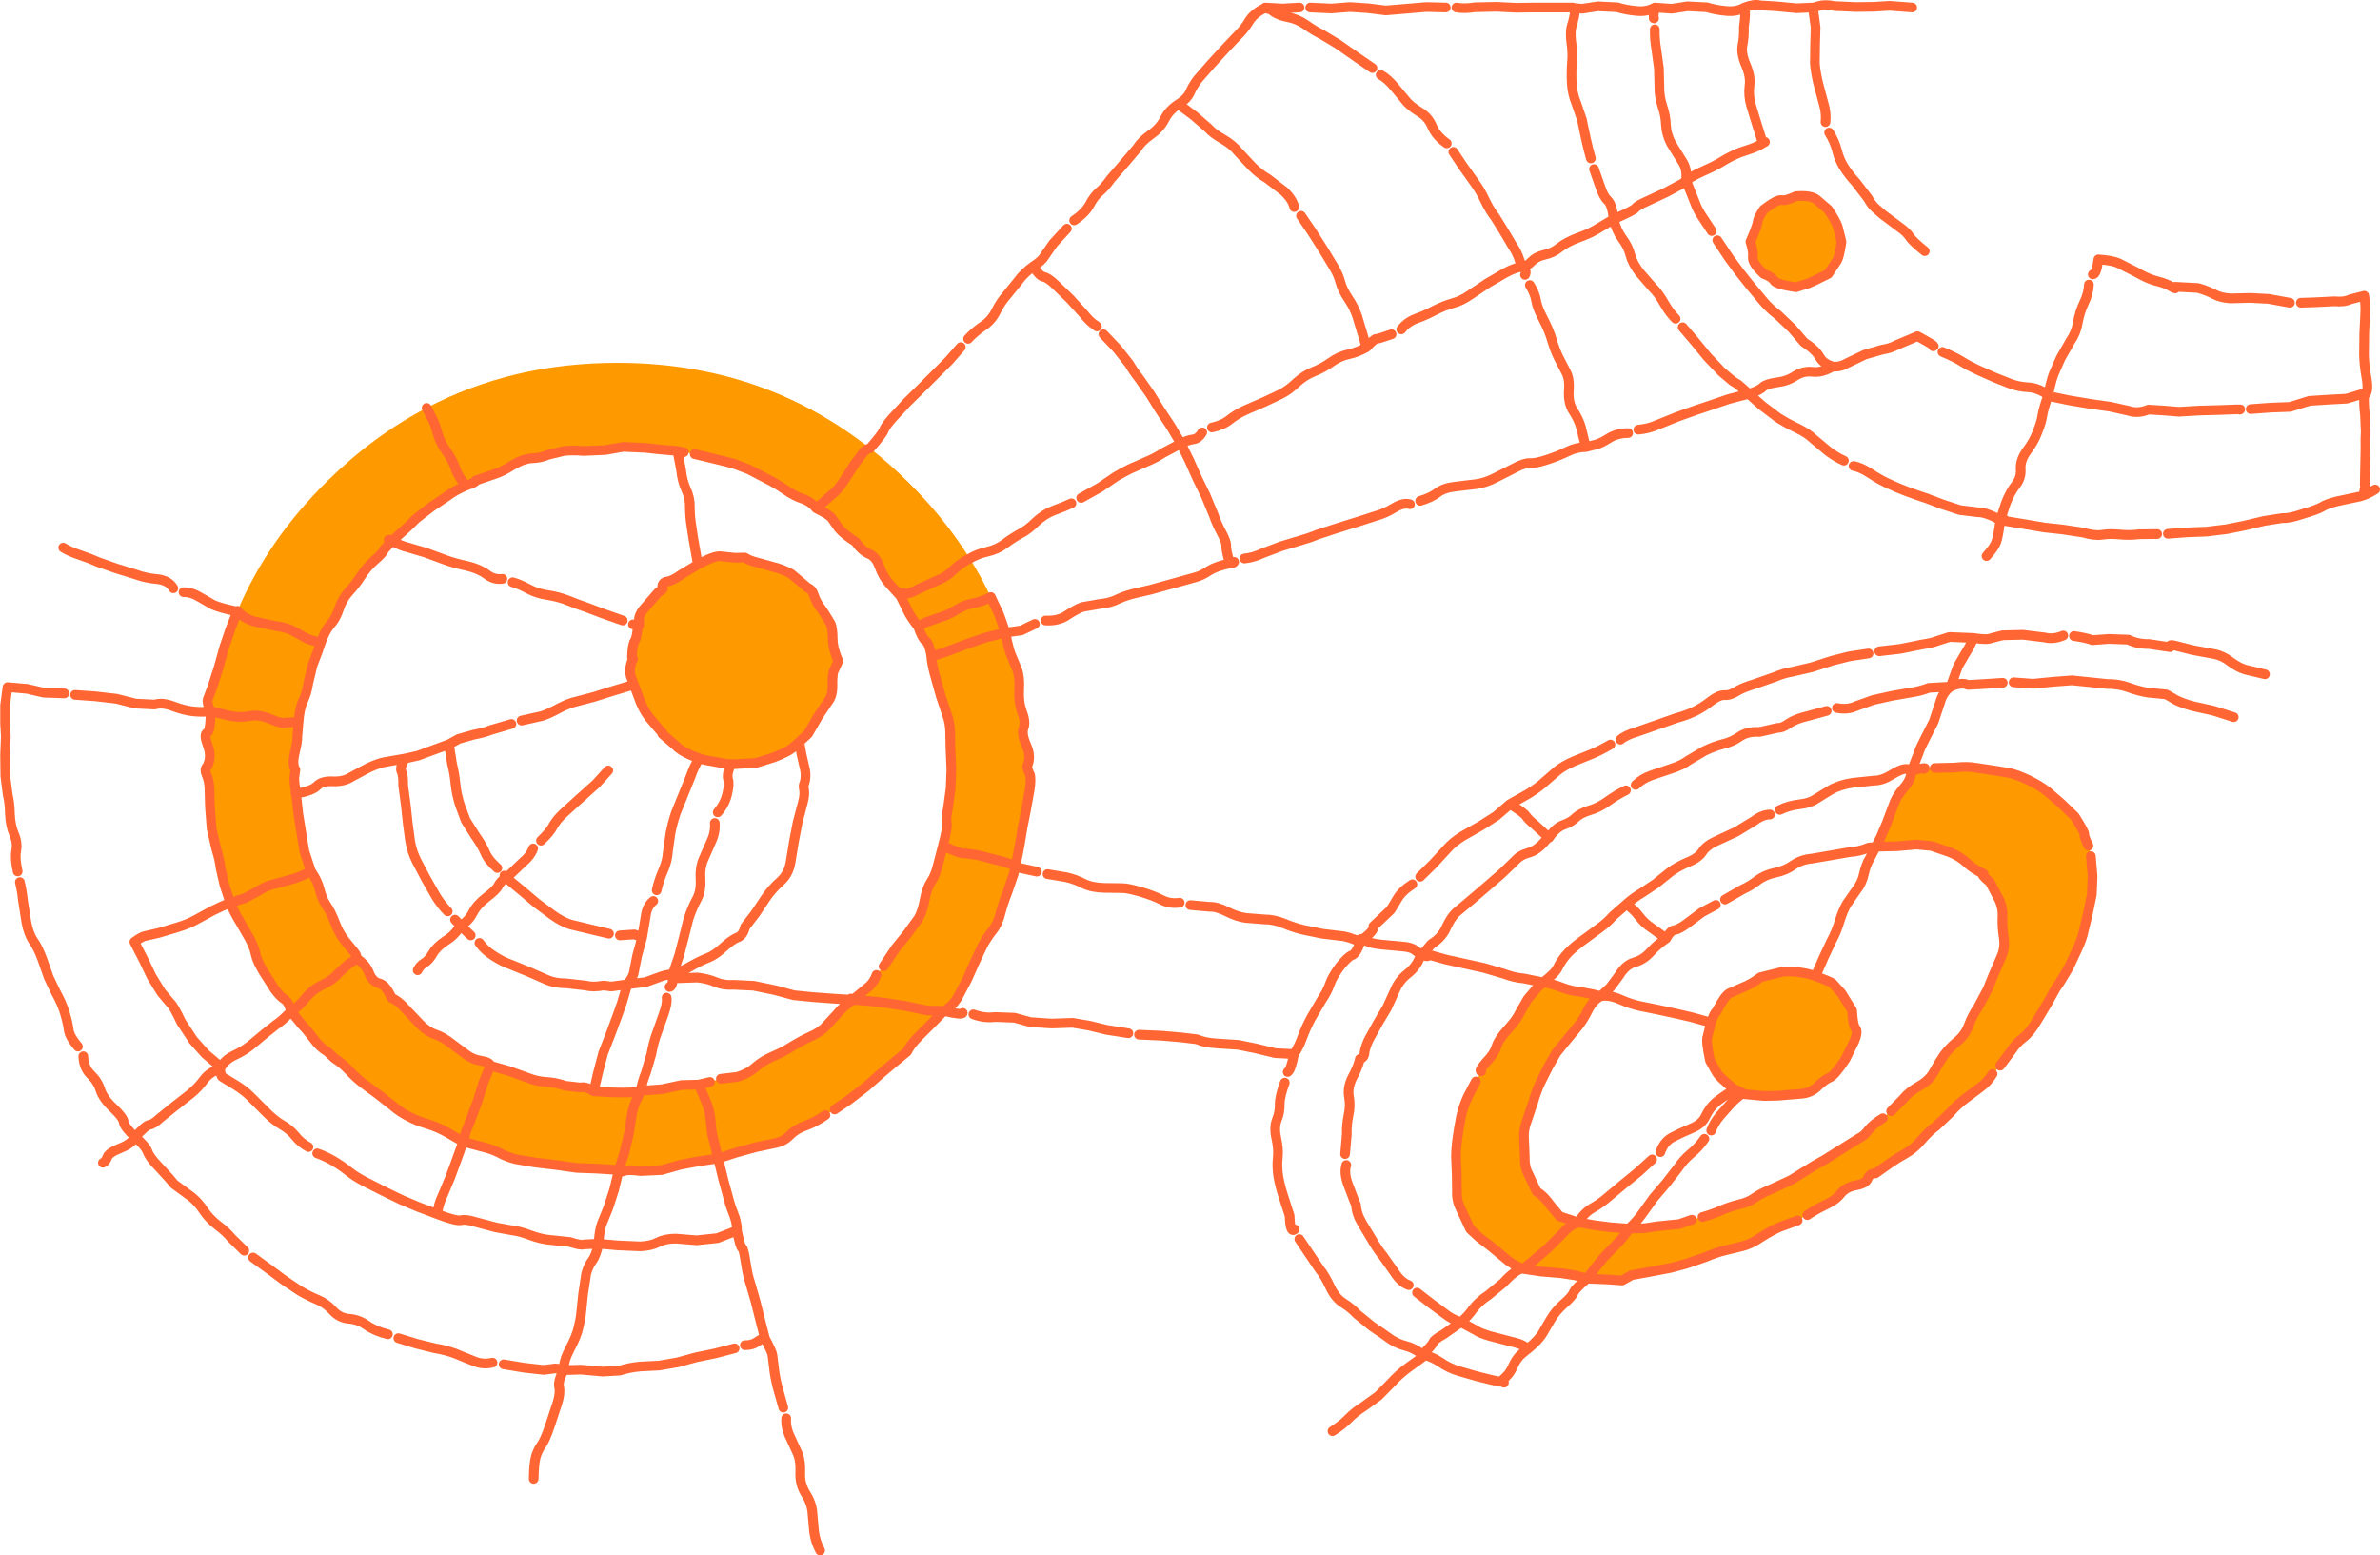
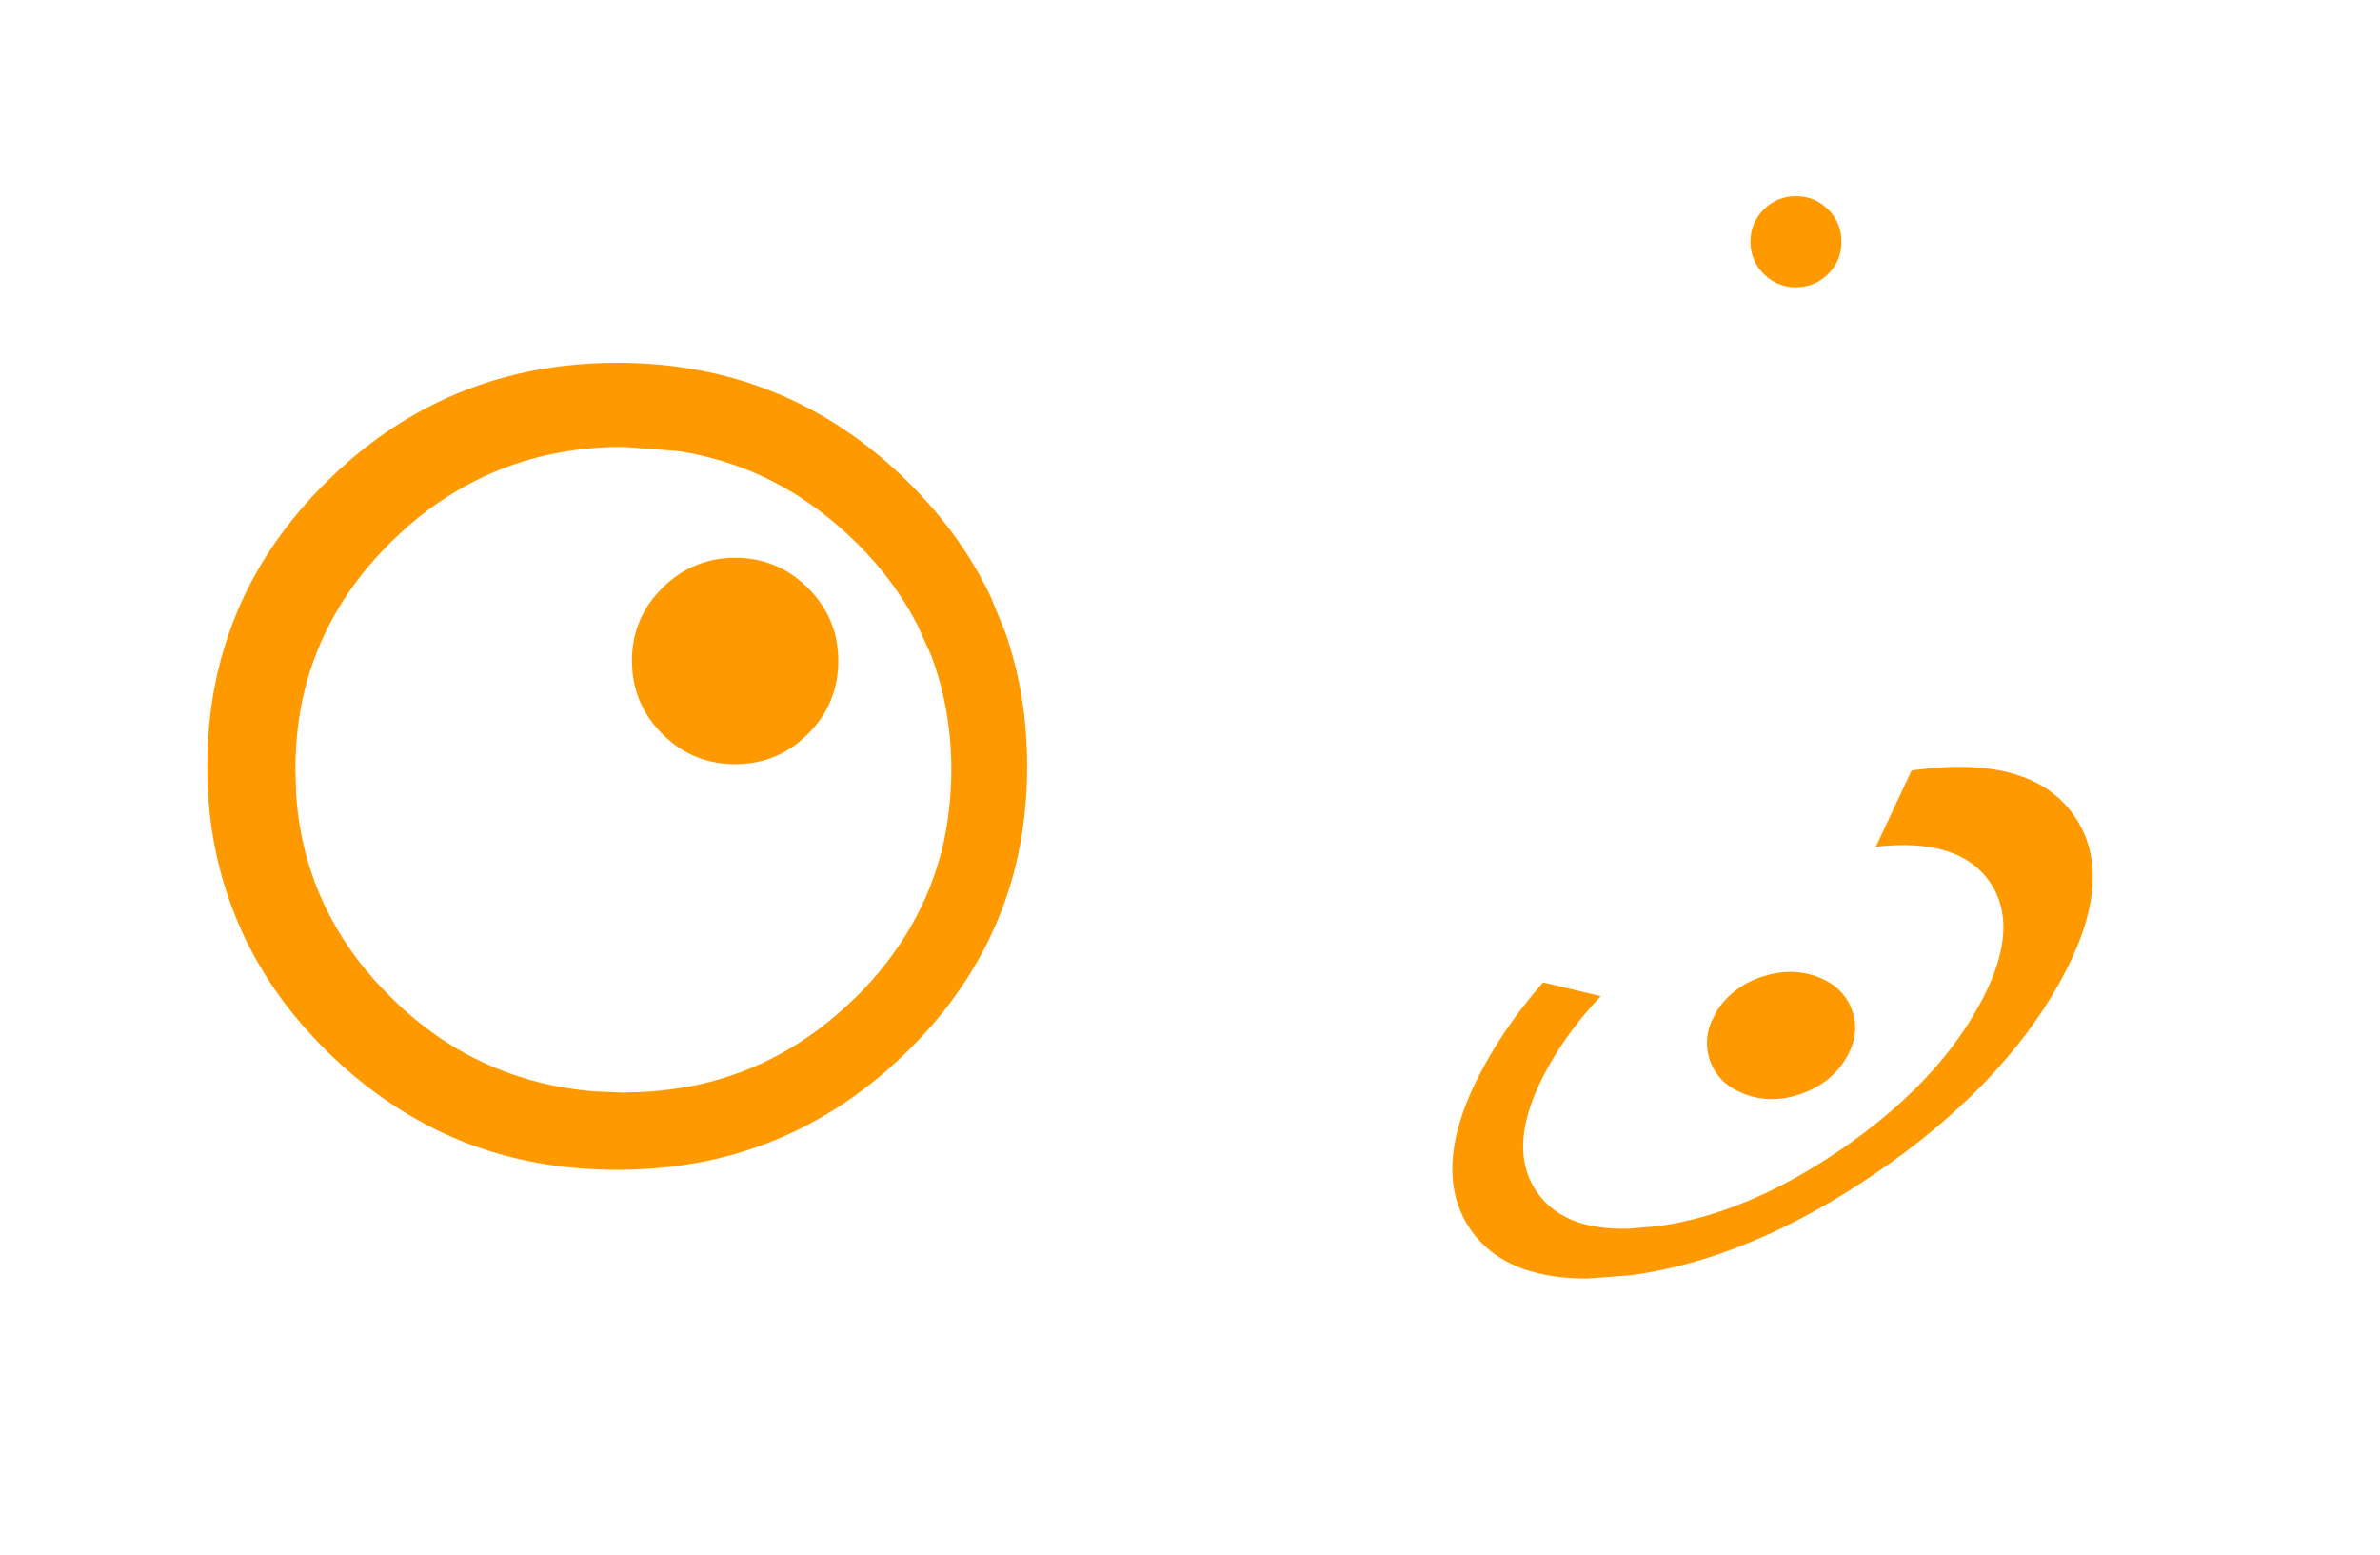
<svg xmlns="http://www.w3.org/2000/svg" height="321.1px" width="491.45px">
  <g transform="matrix(1.0, 0.0, 0.0, 1.0, 125.25, 158.2)">
    <path d="M14.65 -65.1 L3.45 -65.95 Q-14.45 -65.95 -29.0 -57.95 -37.2 -53.5 -44.3 -46.5 L-44.4 -46.4 Q-54.05 -36.95 -59.0 -25.55 -62.4 -17.8 -63.6 -9.15 -64.25 -4.35 -64.25 0.7 L-64.1 5.65 -64.1 5.75 Q-63.55 14.1 -61.05 21.65 -57.85 31.3 -51.6 39.65 -48.4 43.9 -44.4 47.8 -35.15 56.95 -24.0 61.8 -14.05 66.15 -2.65 67.1 L3.45 67.35 6.95 67.25 Q13.2 66.95 19.05 65.7 37.0 61.7 50.9 48.2 L51.35 47.8 Q65.25 34.1 69.45 16.4 71.15 8.9 71.2 0.7 71.15 -11.95 67.05 -22.85 L64.35 -28.85 Q62.7 -32.1 60.7 -35.15 56.75 -41.1 51.35 -46.4 47.45 -50.2 43.3 -53.25 30.45 -62.7 14.65 -65.1 M54.4 -65.65 Q58.35 -62.55 62.05 -58.9 69.7 -51.4 75.0 -42.9 77.4 -39.05 79.35 -34.95 L82.35 -27.6 Q86.85 -14.7 86.85 0.0 86.85 10.8 84.45 20.6 80.4 36.9 69.65 50.5 66.2 54.85 62.05 58.9 44.95 75.7 23.05 80.95 13.25 83.25 2.55 83.3 L2.2 83.3 Q-14.95 83.3 -29.6 77.5 -44.95 71.35 -57.65 58.9 -61.75 54.85 -65.15 50.6 -73.35 40.25 -77.65 28.3 L-77.7 28.15 Q-82.45 15.05 -82.45 0.0 -82.45 -5.8 -81.75 -11.35 -80.35 -22.2 -76.25 -31.95 L-76.2 -32.1 Q-70.0 -46.75 -57.65 -58.9 -48.15 -68.25 -37.15 -74.0 -19.45 -83.3 2.2 -83.3 32.0 -83.3 54.4 -65.65 M10.7 -35.95 L11.5 -36.8 Q14.8 -40.1 18.85 -41.65 22.4 -43.05 26.55 -43.05 35.35 -43.05 41.6 -36.8 47.85 -30.55 47.85 -21.75 47.85 -12.95 41.6 -6.7 L39.8 -5.05 Q34.1 -0.45 26.55 -0.45 17.75 -0.45 11.5 -6.7 5.25 -12.95 5.25 -21.75 L5.25 -22.5 Q5.35 -25.95 6.45 -29.0 7.8 -32.8 10.7 -35.95 M255.0 -108.3 Q255.0 -104.4 252.25 -101.65 249.5 -98.9 245.6 -98.9 241.7 -98.9 238.95 -101.65 236.2 -104.4 236.2 -108.3 236.2 -112.2 238.95 -114.95 241.7 -117.7 245.6 -117.7 249.5 -117.7 252.25 -114.95 255.0 -112.2 255.0 -108.3 M299.95 44.8 Q287.85 66.4 262.0 84.05 236.1 101.7 211.65 105.05 L202.45 105.75 Q194.9 105.75 189.3 103.75 182.3 101.25 178.35 95.55 169.55 82.6 181.65 61.05 186.45 52.5 193.4 44.6 L205.3 47.45 Q198.75 54.35 194.5 61.95 185.45 78.1 192.05 87.8 195.1 92.25 200.65 94.15 205.05 95.6 211.1 95.45 L217.0 94.95 Q235.35 92.45 254.75 79.2 274.15 65.95 283.2 49.75 292.25 33.6 285.65 23.9 279.3 14.65 262.1 16.6 L269.45 0.9 269.9 0.8 Q294.35 -2.55 303.15 10.35 312.0 23.25 299.95 44.8 M249.9 43.4 Q255.45 45.45 257.2 50.4 258.95 55.4 255.85 60.4 252.8 65.45 246.7 67.6 240.65 69.75 235.1 67.7 L234.6 67.5 232.9 66.7 Q229.2 64.6 227.85 60.75 226.5 56.85 228.05 52.9 L229.15 50.7 Q232.2 45.7 238.25 43.55 244.2 41.45 249.65 43.3 L249.9 43.4" fill="#ff9900" fill-rule="evenodd" stroke="none" />
-     <path d="M143.1 -156.65 L139.6 -156.45 136.0 -156.65 135.9 -156.5 Q137.25 -156.3 137.55 -155.9 138.75 -155.0 140.7 -154.65 142.65 -154.3 144.45 -153.05 146.3 -151.75 147.6 -151.15 L151.0 -149.1 154.65 -146.55 158.15 -144.15 M135.9 -156.5 L135.85 -156.5 Q133.65 -155.45 132.65 -153.8 131.65 -152.1 130.05 -150.6 L127.55 -147.95 124.8 -144.95 122.05 -141.8 Q121.1 -140.55 120.5 -139.2 119.9 -137.8 118.1 -136.7 L121.25 -134.35 124.25 -131.75 Q125.2 -130.65 127.25 -129.5 129.3 -128.3 130.45 -126.85 L133.25 -123.85 Q134.85 -122.25 136.45 -121.35 L139.85 -118.75 Q141.65 -117.05 142.0 -115.45 M173.3 -156.65 L169.25 -156.75 165.1 -156.4 160.9 -156.05 157.25 -156.5 153.5 -156.75 149.65 -156.45 145.3 -156.65 M118.1 -136.7 Q116.2 -135.5 115.25 -133.65 114.35 -131.8 112.35 -130.4 110.4 -129.0 109.55 -127.6 L107.0 -124.6 104.1 -121.25 Q102.9 -119.55 101.75 -118.6 100.65 -117.65 99.75 -115.95 98.85 -114.25 96.55 -112.7 M101.25 -90.8 L101.05 -91.0 Q99.9 -91.65 98.6 -93.3 L95.7 -96.5 92.65 -99.45 Q91.2 -100.85 90.25 -101.05 89.35 -101.2 88.15 -103.25 86.1 -101.75 85.05 -100.25 L82.7 -97.35 Q81.4 -95.9 80.45 -94.0 79.5 -92.05 77.75 -90.9 76.05 -89.75 74.65 -88.25 M95.05 -111.0 L92.25 -107.95 90.45 -105.35 Q89.9 -104.35 88.15 -103.25 M143.4 -113.65 L145.65 -110.35 148.0 -106.65 150.15 -103.1 Q151.15 -101.45 151.55 -99.85 152.0 -98.25 153.2 -96.5 154.4 -94.7 155.0 -92.9 L156.25 -88.75 156.9 -86.5 Q158.5 -88.25 158.95 -88.25 159.4 -88.25 162.1 -89.2 M73.15 -86.55 L70.65 -83.7 68.25 -81.3 65.3 -78.35 61.95 -75.05 58.85 -71.7 Q57.45 -70.05 57.25 -69.4 57.05 -68.7 54.4 -65.65 54.0 -65.7 53.1 -64.9 L51.2 -62.35 48.95 -58.85 Q47.75 -57.0 46.45 -56.0 L43.3 -53.25 Q46.25 -51.8 46.55 -51.15 L47.95 -49.15 Q49.1 -47.8 51.35 -46.4 52.85 -44.35 54.2 -43.85 55.6 -43.3 56.35 -41.25 57.1 -39.15 58.3 -37.8 L60.7 -35.15 Q60.6 -35.85 61.55 -35.7 62.5 -35.5 64.4 -36.6 L68.25 -38.35 Q70.15 -39.05 71.6 -40.5 73.1 -41.95 75.0 -42.9 76.6 -43.85 78.6 -44.3 80.65 -44.75 82.25 -45.95 83.85 -47.15 85.4 -48.0 87.0 -48.8 88.65 -50.45 90.35 -52.05 92.3 -52.8 94.25 -53.5 96.0 -54.3 M15.95 -64.85 L14.65 -65.1 15.4 -61.1 Q15.6 -59.0 16.4 -57.2 17.25 -55.4 17.2 -53.5 17.2 -51.6 17.5 -49.75 L17.9 -47.1 18.85 -41.65 Q22.4 -43.6 23.65 -43.35 L26.55 -43.05 28.55 -43.1 Q29.5 -42.45 31.4 -42.0 L35.2 -40.95 Q37.05 -40.35 38.15 -39.7 L41.6 -36.8 Q42.45 -36.55 42.85 -35.2 43.3 -33.8 44.6 -32.15 L46.3 -29.4 Q46.7 -28.25 46.7 -26.25 46.75 -24.2 47.85 -21.75 L46.9 -19.65 Q46.6 -19.0 46.65 -16.8 46.7 -14.55 45.75 -13.4 L43.65 -10.25 41.6 -6.7 39.8 -5.05 40.25 -2.5 40.85 0.1 Q41.4 2.2 40.7 3.9 L40.7 4.4 Q41.05 5.7 40.5 7.6 L39.45 11.6 38.7 15.5 38.0 19.8 Q37.6 22.25 35.85 23.8 34.1 25.35 32.85 27.2 L30.75 30.35 28.6 33.15 Q28.2 34.95 27.0 35.35 25.85 35.8 24.1 37.4 22.35 39.0 20.9 39.55 19.45 40.1 17.5 41.2 15.6 42.35 13.7 42.85 13.75 45.45 13.0 45.55 M14.65 -65.1 L10.7 -65.45 7.95 -65.75 3.45 -65.95 -0.25 -65.3 -4.75 -65.1 Q-7.0 -65.3 -8.8 -65.1 L-12.1 -64.3 Q-13.55 -63.65 -15.4 -63.6 -17.2 -63.5 -19.45 -62.15 -21.65 -60.75 -23.2 -60.3 L-27.0 -59.0 Q-26.9 -58.65 -29.0 -57.95 -31.45 -56.9 -32.85 -55.8 L-36.2 -53.55 -39.3 -51.15 -41.2 -49.3 -44.3 -46.5 Q-42.3 -45.45 -40.9 -45.15 L-37.35 -44.1 -33.4 -42.65 Q-31.55 -41.95 -28.95 -41.4 -26.35 -40.8 -24.8 -39.65 -23.25 -38.45 -21.5 -38.7 M43.3 -53.25 Q42.2 -54.65 40.45 -55.25 38.75 -55.8 36.9 -57.1 35.1 -58.35 33.0 -59.4 L29.35 -61.3 26.2 -62.5 22.4 -63.45 18.2 -64.45 M18.85 -41.65 L15.45 -39.6 Q13.65 -38.3 12.5 -38.15 11.4 -38.0 11.5 -36.8 12.0 -36.65 10.7 -35.95 L8.0 -32.85 Q6.55 -31.25 6.7 -30.05 6.9 -28.8 6.45 -29.0 6.3 -26.65 5.8 -25.85 5.3 -25.05 5.25 -22.5 5.7 -22.25 5.25 -21.75 4.5 -19.7 5.15 -18.2 L6.6 -14.35 Q7.35 -12.05 8.75 -10.15 L10.95 -7.55 Q11.75 -6.85 11.5 -6.7 L14.2 -4.35 Q15.35 -3.15 17.55 -2.25 19.75 -1.3 21.75 -1.05 L24.75 -0.5 26.55 -0.45 30.85 -0.7 34.55 -1.85 Q35.7 -2.3 36.95 -2.9 38.2 -3.45 39.8 -5.05 M5.45 -29.3 L6.45 -29.0 M5.25 -16.75 L1.25 -15.55 -2.55 -14.35 -6.15 -13.4 Q-7.65 -13.1 -9.8 -12.0 -11.9 -10.85 -13.3 -10.4 L-17.55 -9.45 M60.7 -35.15 L62.25 -32.0 Q62.75 -30.9 64.35 -28.85 L65.75 -29.65 68.7 -30.7 Q70.5 -31.2 72.15 -32.25 73.8 -33.3 75.65 -33.65 77.55 -34.0 79.35 -34.95 L80.55 -32.4 Q80.95 -31.85 82.35 -27.6 L85.65 -28.05 88.45 -29.4 M64.35 -28.85 Q65.15 -26.45 65.9 -25.9 66.65 -25.35 67.05 -22.85 L68.0 -22.95 70.4 -23.75 74.4 -25.25 78.3 -26.6 82.35 -27.6 Q83.1 -23.8 83.65 -22.7 L84.75 -20.05 Q85.35 -18.55 85.2 -15.9 85.05 -13.25 85.8 -11.2 86.6 -9.1 86.1 -7.9 85.65 -6.65 86.7 -4.3 87.75 -1.95 86.85 0.0 86.95 0.8 87.35 1.55 87.75 2.3 87.35 4.95 L86.6 9.1 85.9 12.65 85.25 16.55 84.45 20.6 84.05 22.3 82.7 26.2 Q81.95 28.05 81.35 30.3 80.8 32.55 79.65 33.95 78.55 35.35 77.7 36.9 L76.05 40.4 74.45 44.0 72.5 47.7 Q71.25 49.7 69.65 50.5 73.45 51.4 73.55 50.9 M67.05 -22.85 Q67.1 -21.55 67.7 -19.2 L69.0 -14.55 70.3 -10.65 Q70.9 -9.05 70.95 -7.1 L71.0 -4.1 71.2 0.7 71.05 4.55 70.5 8.6 Q70.05 10.8 70.25 11.75 70.45 12.7 69.45 16.4 73.25 18.2 74.05 17.95 L76.75 18.35 80.6 19.35 Q82.6 19.8 84.45 20.6 M156.9 -86.5 Q155.05 -85.45 153.15 -85.05 151.3 -84.65 149.55 -83.4 147.8 -82.15 145.95 -81.45 144.1 -80.7 142.45 -79.2 140.85 -77.65 139.15 -76.8 L135.75 -75.2 132.05 -73.6 Q130.15 -72.75 128.7 -71.6 127.3 -70.45 125.0 -69.95 M123.0 -68.95 Q122.2 -67.6 121.1 -67.5 120.0 -67.35 118.6 -66.65 L120.3 -63.2 121.95 -59.5 123.7 -55.9 125.3 -52.05 Q126.0 -50.05 127.0 -48.2 128.0 -46.35 127.95 -45.5 127.9 -44.65 128.7 -41.9 129.4 -41.85 129.6 -42.2 M165.9 -54.1 Q164.55 -54.5 162.7 -53.4 160.85 -52.25 159.05 -51.75 L155.0 -50.45 150.5 -49.05 146.7 -47.8 Q145.15 -47.15 143.2 -46.6 L139.35 -45.45 135.5 -44.0 Q133.65 -43.1 131.7 -42.9 M98.0 -55.4 L101.85 -57.55 105.15 -59.8 Q106.75 -60.75 108.1 -61.4 L111.4 -62.85 Q113.35 -63.65 114.85 -64.65 L118.6 -66.65 116.5 -70.2 114.35 -73.45 112.2 -76.9 109.95 -80.1 Q108.8 -81.55 107.9 -83.1 L105.45 -86.2 102.6 -89.2 M128.7 -41.9 Q125.85 -41.3 124.35 -40.35 122.9 -39.35 121.5 -39.0 L117.9 -38.0 114.1 -36.95 Q112.5 -36.45 109.9 -35.9 107.35 -35.35 105.65 -34.55 104.0 -33.7 101.75 -33.5 L98.3 -32.9 Q97.1 -32.5 95.2 -31.25 93.35 -29.95 90.65 -30.1 M251.7 -133.0 Q251.9 -134.9 251.3 -136.85 L250.15 -141.15 Q249.6 -143.55 249.5 -145.2 L249.55 -148.95 249.65 -152.55 249.1 -156.6 249.1 -156.65 245.7 -156.5 241.5 -156.9 238.15 -157.1 Q237.05 -157.45 234.95 -156.65 235.3 -155.7 234.85 -152.65 234.9 -150.45 234.55 -148.8 234.25 -147.15 235.25 -144.8 236.3 -142.4 236.0 -140.45 235.75 -138.45 236.35 -136.4 L237.2 -133.6 238.75 -128.65 239.2 -128.9 M269.6 -156.65 L264.95 -157.0 261.7 -156.8 258.0 -156.75 253.6 -156.95 Q251.55 -157.35 250.25 -156.95 L249.1 -156.6 M252.45 -130.85 Q253.6 -129.0 254.05 -127.2 254.5 -125.35 255.45 -123.8 256.4 -122.25 258.0 -120.5 L260.45 -117.3 Q261.25 -115.85 262.1 -115.15 L263.6 -113.85 266.95 -111.35 Q268.5 -110.25 269.05 -109.35 269.6 -108.45 272.2 -106.35 M245.6 -117.7 Q243.5 -116.7 242.6 -116.9 241.7 -117.05 238.95 -114.95 237.8 -113.25 237.7 -112.4 237.6 -111.55 236.2 -108.3 236.85 -106.25 236.7 -105.1 236.55 -103.9 238.95 -101.65 240.6 -101.05 241.05 -100.3 241.5 -99.5 245.6 -98.9 L248.15 -99.7 Q249.25 -100.15 252.25 -101.65 L253.9 -104.15 Q254.55 -104.95 255.0 -108.3 L254.25 -111.3 Q253.95 -112.4 252.25 -114.95 L249.85 -117.0 Q248.7 -117.95 245.6 -117.7 M306.9 -101.55 Q307.65 -101.5 308.05 -104.65 310.85 -104.45 312.15 -103.9 L315.9 -102.0 Q318.3 -100.6 320.15 -100.15 322.0 -99.7 323.15 -99.0 324.3 -98.3 323.85 -99.0 L328.6 -98.75 Q330.65 -98.15 331.95 -97.45 333.25 -96.75 335.3 -96.6 L339.45 -96.7 343.2 -96.5 347.6 -95.7 M216.3 -154.4 Q216.05 -154.2 216.45 -156.65 214.8 -155.7 212.6 -155.95 210.45 -156.15 208.7 -156.7 L204.7 -156.9 201.45 -156.4 199.7 -156.55 Q200.25 -156.15 199.45 -153.3 198.9 -151.9 199.2 -149.55 199.55 -147.2 199.35 -145.3 199.2 -143.35 199.3 -141.15 199.4 -138.9 200.25 -136.85 L201.4 -133.5 202.2 -129.7 Q202.75 -127.2 203.25 -125.5 M234.95 -156.65 Q233.3 -155.7 231.1 -155.95 228.95 -156.15 227.2 -156.7 L223.2 -156.9 219.95 -156.4 216.45 -156.65 M199.7 -156.55 L199.5 -156.65 195.95 -156.65 191.55 -156.65 187.8 -156.6 183.75 -156.8 179.25 -156.7 Q177.1 -156.35 175.5 -156.65 M173.5 -128.6 Q171.35 -130.1 170.5 -132.05 169.7 -134.0 167.95 -135.05 166.25 -136.1 165.3 -137.1 L162.85 -140.05 Q161.3 -141.95 159.85 -142.75 M164.1 -90.2 Q165.3 -91.75 167.25 -92.45 169.2 -93.15 171.05 -94.15 172.95 -95.1 174.7 -95.6 176.5 -96.05 178.35 -97.35 L181.85 -99.7 185.45 -101.8 Q187.45 -102.9 188.9 -103.1 188.35 -105.6 187.25 -107.15 L185.35 -110.35 183.5 -113.35 Q182.45 -114.65 181.4 -116.8 180.4 -118.95 179.2 -120.55 L176.75 -124.0 174.85 -126.85 M189.65 -101.45 Q190.2 -102.45 188.9 -103.1 190.15 -103.25 191.05 -104.25 191.95 -105.2 193.65 -105.6 195.4 -105.95 196.8 -107.1 198.2 -108.2 200.55 -109.1 202.95 -109.95 204.35 -110.8 L207.95 -112.95 Q207.65 -116.0 206.7 -116.85 205.8 -117.7 205.15 -119.75 L203.9 -123.3 M238.75 -128.65 Q237.45 -127.8 235.3 -127.15 233.15 -126.5 231.0 -125.25 228.9 -123.95 227.35 -123.3 L225.2 -122.3 222.95 -121.1 223.0 -121.1 223.1 -121.15 Q223.8 -121.4 223.0 -120.75 L224.95 -115.85 Q225.35 -114.8 226.25 -113.45 L228.2 -110.5 M222.95 -121.1 L222.9 -121.1 Q223.2 -123.3 222.05 -125.0 L219.85 -128.55 Q218.85 -130.45 218.75 -132.4 218.7 -134.3 218.0 -136.35 217.35 -138.4 217.4 -140.3 L217.3 -144.1 216.75 -148.1 Q216.4 -150.15 216.45 -152.15 M223.0 -120.75 Q223.0 -120.6 222.15 -120.3 L218.8 -118.5 214.85 -116.65 Q212.8 -115.75 212.45 -115.25 212.1 -114.75 207.95 -112.95 208.45 -110.75 209.7 -109.0 211.0 -107.25 211.4 -105.55 211.85 -103.85 213.3 -101.95 L215.95 -98.9 Q217.15 -97.75 218.35 -95.65 219.55 -93.55 220.75 -92.4 M222.2 -90.65 L224.6 -87.85 227.3 -84.55 230.3 -81.4 232.5 -79.55 233.7 -78.8 235.85 -76.9 Q238.1 -77.6 238.75 -78.3 239.45 -78.95 241.6 -79.25 243.8 -79.5 245.45 -80.6 247.1 -81.65 249.0 -81.45 250.95 -81.2 253.2 -82.55 251.25 -83.1 250.45 -84.55 249.65 -86.0 247.25 -87.55 L244.8 -90.4 241.85 -93.2 Q240.25 -94.4 238.95 -95.9 L236.15 -99.25 234.0 -101.95 231.85 -104.85 229.35 -108.6 M223.1 -121.15 Q223.7 -121.35 222.15 -120.3 M255.5 -63.1 Q254.0 -63.75 252.3 -65.0 L249.25 -67.55 Q247.9 -68.85 245.75 -69.85 243.65 -70.85 241.85 -72.0 L238.55 -74.5 235.85 -76.9 231.65 -75.8 228.0 -74.55 224.85 -73.5 221.2 -72.2 217.1 -70.55 Q215.2 -69.7 213.05 -69.5 M210.95 -68.8 Q208.7 -68.8 207.0 -67.75 205.35 -66.7 204.35 -66.45 L202.2 -65.9 Q200.3 -65.9 198.45 -65.0 196.65 -64.1 194.2 -63.3 191.8 -62.5 190.65 -62.6 189.5 -62.65 187.45 -61.55 L183.4 -59.5 Q181.4 -58.5 179.5 -58.25 L175.3 -57.75 Q172.95 -57.5 171.6 -56.5 170.25 -55.45 168.0 -54.8 M202.2 -65.9 L201.2 -70.0 Q200.75 -71.6 199.65 -73.3 198.55 -74.95 198.7 -77.5 198.9 -80.05 198.1 -81.45 L196.6 -84.35 Q195.85 -85.85 195.2 -88.05 194.55 -90.2 193.35 -92.45 192.2 -94.65 191.95 -96.1 191.75 -97.55 190.65 -99.35 M168.0 22.8 L170.65 20.2 173.5 17.1 Q174.7 15.7 176.7 14.45 L180.65 12.2 183.7 10.25 186.55 7.8 190.3 5.7 Q192.4 4.4 193.75 3.15 L196.4 0.85 Q197.7 -0.15 199.75 -1.05 L203.45 -2.55 Q205.05 -3.2 207.3 -4.5 M209.35 -5.5 Q210.35 -6.4 212.7 -7.1 L217.0 -8.6 221.0 -10.0 Q223.05 -10.55 224.7 -11.35 226.35 -12.15 228.0 -13.45 229.7 -14.75 230.85 -14.7 232.05 -14.6 233.65 -15.65 234.8 -16.3 236.95 -16.95 L241.1 -18.4 Q243.1 -19.25 244.95 -19.55 L248.85 -20.45 253.05 -21.8 256.6 -22.7 260.6 -23.3 M251.95 -11.45 L247.9 -10.35 Q245.55 -9.8 244.1 -8.85 242.7 -7.85 241.85 -7.95 L238.1 -7.1 Q235.6 -7.25 234.0 -6.15 232.45 -5.05 230.55 -4.6 228.7 -4.15 226.65 -3.15 L223.35 -1.2 Q222.1 -0.25 219.95 0.45 L215.8 1.85 Q213.8 2.55 212.5 3.85 M275.85 -85.55 Q278.15 -84.6 279.65 -83.7 281.15 -82.75 283.3 -81.75 L286.8 -80.2 289.85 -79.0 Q291.55 -78.35 293.55 -78.25 295.6 -78.15 297.7 -76.65 298.25 -79.5 298.8 -80.95 L300.25 -84.25 302.3 -87.85 Q303.45 -89.5 303.8 -91.6 304.15 -93.65 305.05 -95.6 306.0 -97.5 306.1 -99.45 M337.35 -73.7 Q337.35 -73.55 336.85 -73.7 L332.8 -73.55 328.95 -73.45 324.65 -73.2 321.6 -73.45 318.4 -73.65 Q316.2 -72.75 314.3 -73.4 L310.45 -74.25 306.55 -74.8 302.05 -75.55 298.45 -76.3 297.65 -76.5 Q296.7 -73.85 296.5 -72.5 296.3 -71.1 295.5 -69.1 294.75 -67.05 293.3 -65.15 291.9 -63.25 292.0 -61.4 292.15 -59.55 291.0 -58.1 289.85 -56.65 288.95 -54.35 L287.8 -50.85 Q289.0 -51.05 288.8 -50.65 L292.75 -50.0 296.9 -49.3 300.6 -48.9 304.9 -48.25 Q307.25 -47.55 308.85 -47.8 310.5 -48.05 312.45 -47.85 314.45 -47.65 316.45 -47.9 L320.2 -47.95 M297.65 -76.5 L297.7 -76.65 M273.95 -86.7 Q274.7 -86.65 270.7 -88.8 L266.55 -87.05 Q265.05 -86.25 263.5 -86.05 L259.85 -85.0 256.2 -83.25 Q254.65 -82.35 253.2 -82.55 M257.5 -62.0 Q258.95 -61.75 260.95 -60.45 263.0 -59.1 264.8 -58.3 266.6 -57.45 268.6 -56.7 270.65 -55.95 272.5 -55.35 L275.8 -54.1 279.45 -52.9 283.15 -52.45 Q284.75 -52.5 287.8 -50.85 287.35 -47.3 286.95 -46.3 286.6 -45.25 284.95 -43.4 M262.8 -23.75 L267.15 -24.25 271.6 -25.15 Q273.7 -25.45 274.8 -25.9 L277.3 -26.7 282.2 -26.5 Q285.05 -26.05 285.9 -26.45 L288.25 -27.05 292.5 -27.15 297.0 -26.6 Q298.75 -26.15 300.8 -27.0 M242.25 9.0 Q244.1 8.1 246.3 7.85 248.5 7.6 249.7 6.75 L252.8 4.85 Q254.65 3.8 257.35 3.4 L261.7 2.95 Q263.4 2.95 265.25 1.8 267.15 0.65 268.05 0.55 268.95 0.45 269.45 0.9 L269.65 0.5 270.95 -2.8 Q271.2 -3.7 272.2 -5.6 L274.05 -9.25 275.35 -13.15 Q275.9 -15.3 277.55 -16.45 L273.05 -16.2 Q271.4 -15.55 269.45 -15.25 L265.4 -14.55 261.55 -13.7 258.05 -12.45 Q256.25 -11.6 254.05 -12.05 M288.3 -17.25 L284.55 -17.0 281.1 -16.8 Q279.85 -17.45 277.55 -16.45 L279.05 -20.65 280.5 -23.15 Q281.75 -25.1 282.2 -26.5 M342.45 -19.0 L338.45 -19.95 Q337.0 -20.35 335.25 -21.65 333.55 -22.95 331.6 -23.25 L327.5 -24.0 323.95 -24.9 Q322.55 -25.3 322.85 -24.6 L318.5 -25.25 Q316.15 -25.2 314.25 -26.15 L310.25 -26.3 306.8 -26.05 Q305.5 -26.55 303.0 -26.9 M336.0 -10.15 L331.75 -11.5 327.65 -12.4 Q325.7 -12.9 324.15 -13.65 L322.05 -14.85 318.4 -15.2 Q316.4 -15.5 314.25 -16.3 312.1 -17.05 309.85 -17.0 L306.05 -17.4 302.6 -17.75 298.65 -17.45 294.55 -17.05 290.55 -17.35 M349.85 -95.7 L352.85 -95.8 356.85 -96.0 Q358.85 -95.8 360.05 -96.4 L362.95 -97.15 Q363.25 -95.15 363.15 -93.45 L362.95 -89.4 362.9 -84.95 Q362.95 -82.85 363.35 -80.55 363.8 -78.25 363.45 -77.3 363.15 -76.3 362.95 -77.0 362.8 -74.8 363.1 -72.6 L363.25 -69.1 Q363.15 -67.8 363.2 -65.45 L363.1 -60.75 363.05 -58.0 Q363.2 -57.55 362.95 -56.9 M362.95 -77.0 L359.3 -75.9 355.6 -75.7 351.65 -75.45 347.6 -74.2 343.6 -74.05 339.5 -73.75 M365.2 -57.15 Q363.2 -55.85 361.3 -55.55 L357.3 -54.7 Q355.15 -54.15 354.3 -53.6 353.45 -53.05 350.1 -52.05 347.45 -51.15 346.05 -51.25 L342.25 -50.65 338.25 -49.7 334.5 -48.95 330.4 -48.45 326.45 -48.3 322.4 -48.0 M287.75 61.8 L290.1 58.65 Q291.05 57.15 292.5 56.05 293.95 54.95 295.4 52.45 L297.65 48.7 298.8 46.6 Q299.2 45.8 299.95 44.8 L301.9 41.6 303.65 37.85 Q304.75 35.5 305.05 33.85 L305.9 30.35 306.7 26.45 306.85 22.7 306.5 18.55 M306.0 16.4 Q305.1 14.6 305.15 14.05 305.2 13.55 303.15 10.35 L300.4 7.7 297.45 5.15 Q295.8 3.9 293.55 2.8 291.3 1.75 289.8 1.4 L286.5 0.85 282.8 0.3 Q280.95 -0.05 278.4 0.25 L274.25 0.35 M269.45 0.9 Q269.4 2.8 267.8 4.55 266.25 6.35 265.7 8.1 L264.35 11.7 263.1 14.65 262.1 16.6 266.45 16.5 270.5 16.15 273.6 16.45 277.25 17.7 Q279.4 18.55 280.85 19.9 282.35 21.3 284.35 22.2 283.55 22.2 285.65 23.9 L287.45 27.3 Q288.35 29.1 288.25 31.05 288.15 33.05 288.5 35.3 288.85 37.55 287.95 39.45 L286.3 43.25 285.2 46.0 283.2 49.75 Q282.05 51.4 281.3 53.4 280.55 55.45 278.95 56.75 277.35 58.05 276.2 59.6 275.1 61.2 274.15 62.95 273.25 64.75 271.05 66.0 268.85 67.25 267.85 68.55 L265.25 71.2 M272.0 0.55 Q272.95 0.05 269.9 0.8 L269.65 0.5 M229.05 28.6 L226.15 30.15 222.95 32.55 Q221.35 33.7 220.5 33.8 219.7 33.9 218.8 35.55 217.0 36.75 215.55 38.35 214.1 39.95 212.25 40.45 210.4 41.0 209.1 43.15 L207.25 45.65 205.3 47.45 Q207.05 47.15 209.25 48.1 211.5 49.1 213.45 49.5 L217.15 50.25 220.85 51.05 223.9 51.75 228.05 52.9 Q228.85 50.65 229.15 50.7 230.85 47.4 231.85 46.85 L234.6 45.65 Q236.35 45.0 238.25 43.55 L242.65 42.45 Q243.6 42.25 245.7 42.45 247.8 42.65 249.65 43.3 L251.35 39.4 253.0 35.9 Q253.9 34.3 254.6 32.0 255.3 29.75 256.1 28.4 L258.05 25.6 Q259.25 24.1 259.65 22.15 260.1 20.2 260.8 19.1 L262.05 16.7 260.7 16.75 Q258.7 17.6 256.75 17.7 L253.0 18.35 248.9 19.05 Q246.7 19.25 245.1 20.35 243.5 21.5 241.35 21.95 239.2 22.4 237.65 23.55 236.1 24.75 234.7 25.35 L230.95 27.5 M262.05 16.7 L262.1 16.6 M228.05 52.9 L227.35 55.75 Q226.95 56.55 227.85 60.75 L229.35 63.4 Q229.85 64.2 232.9 66.7 233.2 66.65 234.6 67.5 234.1 67.55 234.45 67.6 L235.1 67.7 239.0 68.05 241.75 68.0 246.7 67.6 Q248.7 67.45 250.1 66.05 251.5 64.7 252.55 64.25 253.6 63.85 255.85 60.4 L257.65 56.75 Q258.45 54.8 257.9 54.1 257.35 53.45 257.2 50.4 L255.0 46.85 253.15 44.8 Q252.6 44.4 249.9 43.4 250.1 43.3 249.65 43.3 M247.95 92.65 Q249.55 91.55 251.65 90.55 253.75 89.6 254.85 88.2 255.95 86.85 258.0 86.5 260.05 86.15 260.45 85.05 260.9 84.0 262.0 84.05 L265.05 81.9 Q266.4 80.95 268.2 79.95 270.0 78.95 271.55 77.1 273.1 75.3 274.55 74.25 L277.45 71.5 Q278.85 69.85 280.55 68.6 L283.7 66.25 Q285.2 65.15 286.2 63.5 M263.55 72.65 Q261.55 73.85 260.6 75.05 259.7 76.3 258.6 76.8 L254.75 79.2 251.4 81.3 Q249.75 82.15 248.05 83.25 L244.6 85.4 240.6 87.25 Q238.4 88.15 237.1 89.05 235.85 90.0 233.8 90.45 231.8 90.95 230.1 91.7 228.4 92.45 226.3 93.05 M210.5 4.95 Q208.65 5.85 206.75 7.2 204.9 8.55 202.95 9.1 201.05 9.7 200.1 10.6 199.15 11.55 197.55 12.1 195.95 12.7 194.6 14.75 194.0 14.5 193.95 15.25 192.15 17.4 190.4 17.85 188.65 18.3 187.6 19.5 L184.9 22.1 181.55 25.0 178.15 27.9 175.4 30.2 Q174.35 31.2 173.4 33.25 172.5 35.35 170.35 36.65 L168.65 38.65 Q169.1 39.6 170.0 38.95 L173.35 39.9 177.7 40.85 181.3 41.65 185.2 42.8 Q187.5 43.65 189.45 43.8 L193.4 44.6 Q195.95 42.65 196.45 41.5 196.95 40.4 198.05 39.05 199.2 37.7 201.15 36.25 L204.9 33.5 Q206.7 32.2 207.8 30.9 L210.6 28.45 Q212.05 27.15 214.05 25.95 L216.6 24.25 219.6 21.85 Q221.05 20.75 223.25 19.8 225.5 18.9 226.3 17.6 227.15 16.3 229.3 15.35 L233.3 13.5 236.9 11.3 Q238.7 9.95 240.25 9.95 M218.8 35.55 L215.7 33.3 Q214.3 32.4 213.2 30.95 212.15 29.55 210.6 28.45 M193.4 44.6 Q195.35 44.9 197.25 45.65 199.2 46.4 200.8 46.5 L203.7 47.05 205.3 47.45 Q203.75 48.2 202.7 50.25 201.7 52.3 200.5 53.8 L198.0 56.8 196.1 59.15 194.5 61.95 192.75 65.45 Q191.9 67.35 191.35 69.3 L190.05 73.15 Q189.3 75.05 189.45 76.9 L189.6 80.45 Q189.55 82.2 190.0 83.45 L192.05 87.8 Q193.55 88.65 195.0 90.75 L196.8 92.9 200.65 94.15 Q201.9 92.15 203.55 91.2 205.25 90.25 206.75 88.95 L209.8 86.4 213.1 83.7 215.9 81.15 M194.6 14.75 L191.6 12.0 Q190.35 11.0 189.85 10.25 189.4 9.55 186.55 7.8 M168.65 38.65 L167.85 39.65 Q167.1 41.5 165.35 42.85 163.6 44.25 162.75 46.35 L161.15 49.85 159.25 53.05 157.35 56.5 Q156.6 58.2 156.5 59.15 156.45 60.15 155.55 60.4 155.2 62.05 154.05 64.15 152.95 66.3 153.3 68.2 153.65 70.1 153.2 72.05 152.8 74.0 152.85 76.0 L152.5 80.05 M166.4 24.35 Q164.2 25.75 163.3 27.35 L161.9 29.65 158.35 33.0 Q158.65 33.85 156.2 35.65 157.4 36.55 160.0 36.8 L164.4 37.2 Q166.2 37.35 166.9 37.95 167.65 38.6 168.65 38.65 M180.6 62.95 Q180.0 62.95 181.65 61.05 183.35 59.3 183.75 57.85 184.2 56.4 186.05 54.35 187.95 52.3 188.65 50.75 L190.2 48.05 192.25 45.65 193.4 44.6 M167.35 108.65 L170.45 111.05 173.3 113.15 Q174.5 114.1 176.4 114.75 177.8 113.6 178.9 112.05 180.05 110.5 182.1 109.15 L185.2 106.6 Q186.25 105.4 187.45 104.5 188.65 103.6 189.3 103.75 187.0 102.85 185.55 101.55 L182.55 99.05 180.25 97.3 178.35 95.55 176.35 91.3 Q175.5 89.6 175.6 87.8 L175.55 84.15 175.4 80.6 Q175.4 78.95 175.7 76.75 176.0 74.55 176.45 72.3 176.95 70.1 177.85 68.2 L179.5 65.05 M197.45 96.4 L194.5 99.35 192.2 101.35 189.3 103.75 193.0 104.3 197.2 104.65 200.1 105.1 202.45 105.75 203.9 103.85 205.8 101.5 208.7 98.5 Q210.2 97.0 211.1 95.45 L207.3 95.15 204.1 94.75 200.65 94.15 Q198.85 94.75 197.45 96.4 M217.6 79.65 Q218.3 77.6 219.95 76.65 221.65 75.75 223.9 74.8 226.2 73.9 226.95 72.2 227.75 70.55 228.95 69.45 230.2 68.4 232.9 66.7 M228.1 75.2 Q228.65 73.65 229.85 72.2 L232.2 69.55 Q233.25 68.45 234.45 67.6 M211.1 95.45 Q212.8 93.9 213.9 92.3 L216.2 89.1 218.8 86.05 221.25 82.9 Q222.35 81.25 223.9 79.95 225.5 78.65 226.7 76.9 M224.1 93.6 L221.5 94.5 217.0 94.95 214.35 95.35 211.1 95.45 M202.45 105.75 L207.0 105.95 209.7 106.15 211.65 105.05 215.5 104.35 219.7 103.55 222.9 102.7 226.8 101.35 Q229.2 100.35 230.9 99.95 L234.4 99.1 Q236.2 98.7 238.25 97.3 240.35 95.95 242.25 95.1 L245.95 93.75 M176.4 114.75 L179.65 116.5 Q180.1 116.9 182.35 117.6 L186.95 118.8 Q189.3 119.3 190.2 120.3 192.5 118.4 193.3 117.0 L195.0 114.1 Q195.9 112.55 197.6 111.0 199.35 109.5 199.7 108.6 200.1 107.75 202.45 105.75 M176.4 114.75 L172.85 117.25 Q170.95 118.3 170.7 118.9 170.5 119.5 168.5 121.45 170.35 121.8 172.15 123.0 173.95 124.25 176.0 124.85 L179.65 125.9 182.65 126.65 184.5 127.05 184.85 126.8 Q186.45 125.55 187.1 124.0 187.8 122.35 188.85 121.4 189.95 120.45 190.2 120.3 M152.75 82.3 Q152.2 84.0 153.2 86.55 L154.4 89.7 154.75 90.5 Q154.85 92.4 156.05 94.4 L158.25 98.05 Q159.2 99.7 160.3 101.05 L162.7 104.45 Q164.0 106.5 165.65 107.1 M149.9 137.25 Q151.95 135.95 153.2 134.65 154.45 133.35 156.35 132.15 L159.4 129.95 162.1 127.2 Q163.6 125.55 165.35 124.25 L168.05 122.3 Q169.0 121.65 168.5 121.45 166.8 120.1 165.0 119.65 163.2 119.2 161.65 118.1 160.15 117.0 158.1 115.65 L154.9 113.05 Q153.8 111.85 152.15 110.8 150.5 109.8 149.4 107.45 148.3 105.1 147.3 103.9 L145.0 100.5 143.05 97.6 M185.3 127.25 Q185.25 126.6 184.85 126.8 M109.95 55.4 L114.5 55.6 118.6 55.95 121.9 56.35 Q123.45 57.05 125.95 57.2 L130.45 57.5 134.15 58.25 138.05 59.2 141.95 59.4 Q142.95 57.95 143.65 56.0 144.35 54.05 145.5 51.9 L147.7 48.15 Q148.8 46.55 149.35 44.95 149.9 43.35 151.45 41.3 153.05 39.3 153.9 39.0 154.75 38.75 155.65 36.3 153.2 35.1 151.45 35.0 L147.75 34.55 143.85 33.75 Q141.95 33.3 139.9 32.45 137.85 31.6 135.85 31.6 L132.0 31.3 Q130.15 31.05 128.1 30.0 126.05 28.95 124.5 29.0 L120.55 28.65 M155.65 36.3 Q155.15 35.55 156.2 35.65 M88.85 21.75 L85.2 20.95 M118.35 28.15 Q116.3 28.45 114.6 27.55 112.95 26.7 110.25 25.9 107.6 25.15 106.55 25.15 L102.85 25.1 Q100.2 25.05 98.5 24.2 96.85 23.35 94.95 22.9 L91.05 22.25 M107.75 55.1 L103.25 54.4 99.75 53.55 96.25 52.95 91.85 53.1 87.5 52.8 84.25 51.9 80.25 51.75 Q78.05 52.05 75.75 51.2 M142.1 95.6 Q141.15 96.45 141.05 92.8 L139.8 88.9 Q139.05 86.65 138.7 84.6 138.4 82.55 138.6 80.8 138.8 79.05 138.3 76.8 137.8 74.55 138.4 73.0 139.05 71.45 139.0 69.75 139.0 68.1 140.05 65.3 M140.65 63.1 Q141.3 62.75 141.95 59.4 M69.45 16.4 L68.4 20.45 Q67.9 22.55 67.0 23.85 66.15 25.15 65.7 27.45 65.3 29.8 64.45 31.35 L62.1 34.6 59.7 37.55 57.2 41.3 M14.6 43.75 L18.75 43.6 Q20.95 43.85 22.55 44.55 24.2 45.25 26.2 45.1 L30.4 45.3 34.75 46.2 38.65 47.25 42.7 47.65 46.75 47.95 50.6 48.2 Q50.15 47.65 50.9 48.2 L51.35 47.8 54.3 45.35 Q55.3 44.35 55.75 43.05 M47.1 70.85 L50.05 68.85 53.55 66.15 56.55 63.5 58.85 61.55 62.05 58.9 Q62.75 57.45 64.45 55.75 L66.9 53.3 69.65 50.5 66.15 50.4 61.9 49.5 57.4 48.8 54.2 48.45 50.9 48.2 Q48.85 49.55 47.5 51.25 L44.95 54.0 Q43.8 55.05 42.05 55.8 40.3 56.6 38.4 57.75 36.55 58.95 34.4 59.85 32.3 60.75 30.8 62.05 29.3 63.4 27.05 64.1 L23.6 64.5 M22.95 9.5 Q24.4 7.85 24.9 5.75 25.4 3.7 25.1 2.7 24.8 1.7 25.45 0.1 M9.65 27.8 Q8.45 28.75 8.15 30.5 L7.35 35.3 6.3 39.15 5.7 42.2 Q5.6 43.4 4.3 45.0 L8.05 44.55 10.95 43.5 Q11.9 43.1 13.7 42.85 L15.0 39.0 15.95 35.35 16.9 31.55 Q17.65 29.25 18.6 27.5 19.55 25.8 19.4 23.35 19.25 20.95 20.0 19.2 L21.6 15.55 Q22.5 13.65 22.35 11.7 M18.75 -1.0 Q18.05 0.15 17.3 2.25 L15.8 5.95 14.3 9.65 Q13.6 11.75 13.2 13.8 L12.65 17.7 Q12.55 19.55 11.65 21.6 10.75 23.7 10.35 25.6 M2.75 34.9 L5.75 34.7 7.35 35.3 M-32.8 29.95 Q-34.1 28.65 -35.25 26.8 L-37.3 23.2 -39.25 19.5 Q-40.2 17.6 -40.55 15.5 L-41.05 11.8 -41.45 8.05 -42.0 3.9 Q-41.95 1.75 -42.35 1.05 -42.75 0.35 -41.65 -1.6 L-45.95 -0.85 Q-47.35 -0.55 -49.25 0.35 L-52.7 2.2 Q-54.25 3.2 -56.5 3.1 -58.75 3.0 -59.75 4.0 -60.7 5.05 -64.1 5.65 -64.5 4.95 -64.1 5.75 L-63.65 9.85 -62.95 14.15 -62.4 17.55 -61.05 21.65 Q-59.7 23.55 -59.25 25.4 -58.8 27.3 -57.9 28.65 -56.95 30.0 -56.05 32.35 -55.15 34.7 -53.95 36.1 L-52.15 38.3 Q-51.5 39.1 -51.6 39.65 -49.7 40.9 -49.05 42.65 -48.35 44.45 -46.95 44.8 -45.55 45.15 -44.4 47.8 -42.95 48.4 -41.5 50.1 L-38.45 53.3 Q-36.9 54.85 -35.3 55.35 -33.7 55.9 -31.95 57.3 L-28.85 59.6 Q-27.55 60.55 -25.8 60.8 -24.05 61.1 -24.0 61.8 L-20.3 62.85 -16.4 64.25 Q-14.4 65.05 -12.45 65.15 -10.5 65.25 -8.5 65.95 L-5.4 66.3 Q-4.3 66.0 -2.65 67.1 L-1.75 63.2 -0.7 59.2 0.8 55.35 2.1 51.85 3.1 49.05 4.3 45.0 1.0 45.45 -0.65 45.25 Q-2.8 45.65 -4.35 45.25 L-8.3 44.8 Q-10.65 44.8 -12.25 44.1 L-15.9 42.5 -19.7 40.95 Q-21.45 40.35 -23.3 39.15 -25.15 38.0 -26.25 36.45 M21.35 65.15 L19.05 65.7 20.45 69.0 Q21.3 70.9 21.5 73.2 21.7 75.55 21.85 76.1 L23.05 80.95 26.75 79.75 30.75 78.65 34.55 77.85 Q36.6 77.5 37.85 76.15 39.15 74.85 41.05 74.2 42.95 73.55 45.2 72.0 M-2.65 67.1 L0.9 67.3 3.45 67.35 6.95 67.25 7.0 67.2 Q7.35 65.15 8.1 63.3 L9.25 59.4 Q9.6 57.4 10.15 55.75 L11.65 51.55 Q12.6 49.0 12.4 47.75 M-24.0 61.8 L-25.4 65.2 -26.65 69.2 -28.0 72.8 -29.1 75.6 -29.6 77.5 -25.5 78.6 Q-23.6 79.05 -22.15 79.8 -20.7 80.6 -18.8 81.1 L-14.7 81.8 -10.4 82.3 -6.2 82.9 -2.1 83.05 1.9 83.3 2.2 83.3 Q2.15 83.05 2.55 83.3 L3.7 79.7 4.65 75.65 5.2 72.05 Q5.45 70.5 6.05 69.15 L6.95 67.25 M19.05 65.7 L15.45 65.8 11.5 66.65 8.1 66.9 Q7.1 66.55 7.0 67.2 M15.25 82.25 L11.35 83.35 7.0 83.55 Q4.45 83.2 3.6 83.55 2.75 83.9 2.55 83.3 L1.55 87.45 0.35 91.15 -0.95 94.35 Q-1.5 95.75 -1.65 98.55 L2.3 98.9 6.95 99.1 Q9.2 99.0 10.65 98.25 12.15 97.5 14.3 97.5 L18.6 97.85 22.9 97.4 25.75 96.3 Q26.4 95.95 26.95 96.0 26.95 94.15 26.2 92.35 25.5 90.6 24.95 88.4 L24.1 85.3 23.05 80.95 19.0 81.55 15.25 82.25 M28.55 119.5 Q30.05 119.55 31.15 118.75 32.3 117.95 32.7 118.1 L31.75 114.4 30.75 110.4 29.65 106.6 Q29.1 105.0 28.7 102.25 28.3 99.55 27.95 99.4 27.65 99.3 26.95 96.0 M-1.65 98.55 Q-2.2 101.1 -3.0 102.1 -3.75 103.15 -4.2 104.7 L-4.85 109.0 -5.25 112.9 Q-5.35 114.05 -5.8 115.85 -6.2 117.7 -7.6 120.3 -8.95 122.9 -8.8 124.5 L-8.85 124.65 -5.3 124.55 -0.8 124.95 2.7 124.75 Q4.7 124.1 6.95 123.9 L10.9 123.7 14.65 123.05 18.5 122.0 22.4 121.2 26.45 120.15 M36.5 132.4 L35.3 128.15 Q34.7 125.7 34.55 124.0 L34.25 121.55 Q34.15 120.8 32.7 118.1 M44.1 161.9 Q43.1 159.95 42.85 158.0 L42.5 154.05 Q42.35 152.1 41.1 150.15 39.9 148.2 40.0 145.85 40.1 143.55 39.55 142.05 L37.95 138.55 Q36.95 136.55 37.1 134.6 M-111.95 -15.05 L-116.2 -15.2 -119.65 -16.0 -123.7 -16.35 -124.2 -12.55 -124.2 -8.85 -124.05 -6.2 -124.2 -2.3 -124.15 2.0 -123.65 5.9 Q-123.25 7.5 -123.2 9.85 -123.1 12.25 -122.35 14.0 -121.6 15.75 -121.9 17.4 -122.2 19.1 -121.6 21.7 M-87.35 -35.95 Q-85.65 -35.95 -84.05 -34.95 L-81.25 -33.35 Q-80.0 -32.75 -76.25 -31.95 L-76.2 -32.1 Q-75.25 -30.75 -72.9 -29.95 L-68.3 -28.95 Q-66.0 -28.7 -64.55 -27.85 L-62.1 -26.5 Q-61.15 -26.0 -59.0 -25.55 -58.15 -27.95 -57.05 -29.25 -55.9 -30.5 -55.25 -32.5 -54.6 -34.5 -53.25 -36.0 -51.85 -37.5 -50.7 -39.3 -49.55 -41.1 -47.85 -42.6 -46.15 -44.05 -45.95 -44.75 L-44.4 -46.4 Q-45.15 -46.4 -44.3 -46.5 -44.3 -46.85 -45.0 -46.75 M-112.2 -45.15 Q-111.05 -44.4 -108.85 -43.65 -106.6 -42.9 -105.1 -42.2 L-101.25 -40.85 -97.05 -39.55 Q-95.15 -38.85 -92.8 -38.65 -90.4 -38.4 -89.45 -36.75 M-108.05 59.85 Q-107.95 62.25 -106.5 63.65 -105.05 65.05 -104.5 66.85 -103.9 68.65 -101.85 70.55 -99.8 72.5 -99.7 73.45 -99.55 74.45 -97.35 76.55 -95.15 74.1 -94.4 74.0 -93.65 73.95 -92.2 72.6 L-89.15 70.15 -85.95 67.65 Q-84.3 66.3 -83.15 64.7 -82.0 63.15 -79.8 62.4 L-79.75 62.3 Q-79.65 61.95 -80.55 61.3 L-82.85 59.35 -85.35 56.55 -87.85 52.75 Q-89.4 49.45 -90.05 48.9 L-91.95 46.65 -93.95 43.4 -95.55 40.05 -97.5 36.25 Q-95.95 35.1 -95.15 35.0 L-92.5 34.4 -88.5 33.2 Q-86.35 32.55 -84.75 31.65 L-81.35 29.8 Q-79.55 28.9 -77.7 28.15 L-78.9 24.5 -79.7 21.0 Q-79.9 19.25 -80.55 17.2 L-81.55 12.9 -81.9 8.35 -82.0 4.55 Q-82.05 3.0 -82.6 1.75 -83.1 0.55 -82.45 0.0 -81.45 -1.95 -82.35 -4.3 -83.2 -6.65 -82.5 -6.9 -81.8 -7.1 -81.75 -11.35 -83.55 -11.15 -85.4 -11.35 -87.25 -11.55 -89.5 -12.4 -91.75 -13.25 -93.3 -12.75 L-97.25 -12.95 -101.2 -13.95 -105.55 -14.45 -109.75 -14.75 M-76.25 -31.95 L-77.7 -28.25 -78.95 -24.55 -80.1 -20.4 -81.35 -16.5 -82.35 -13.85 Q-82.6 -13.15 -81.75 -11.35 L-77.4 -10.35 Q-75.25 -10.05 -73.5 -10.4 -71.75 -10.75 -69.35 -9.75 -66.9 -8.7 -66.3 -9.05 L-63.6 -9.15 Q-63.4 -11.95 -62.65 -13.55 -61.9 -15.1 -61.6 -17.15 L-60.7 -20.9 -59.65 -23.65 -59.0 -25.55 M-29.0 -57.95 Q-30.6 -59.7 -31.2 -61.45 -31.75 -63.2 -33.05 -65.0 -34.3 -66.75 -34.85 -68.6 -35.35 -70.45 -35.8 -71.4 L-37.15 -74.0 M-64.1 5.65 Q-64.6 2.9 -64.45 2.05 L-64.25 0.7 Q-64.95 -0.35 -64.4 -2.75 -63.8 -5.15 -63.85 -6.2 L-63.6 -9.15 M-19.4 -38.0 Q-18.05 -37.65 -16.2 -36.65 -14.35 -35.65 -12.15 -35.35 -9.9 -35.0 -8.0 -34.25 -6.05 -33.45 -4.1 -32.8 L-0.65 -31.5 3.35 -30.1 M-19.65 -8.75 L-23.9 -7.5 Q-25.4 -6.9 -27.4 -6.55 L-30.55 -5.65 -32.55 -4.55 -31.9 -0.5 Q-31.4 1.5 -31.2 3.6 -31.0 5.7 -30.3 7.9 L-29.1 11.15 -27.15 14.25 Q-25.7 16.3 -25.05 17.85 -24.4 19.4 -22.55 21.0 M-32.55 -4.55 L-36.1 -3.25 -38.95 -2.2 -41.65 -1.6 M-15.15 16.95 Q-15.7 18.5 -17.4 19.9 L-19.75 22.15 -20.75 22.95 Q-21.5 23.5 -20.5 23.2 L-17.35 25.8 -14.45 28.25 -11.15 30.7 Q-9.1 32.15 -7.45 32.65 L-3.3 33.65 0.5 34.55 M0.35 0.85 L-2.15 3.6 -5.6 6.7 -8.85 9.65 Q-10.3 11.0 -11.0 12.25 -11.65 13.55 -13.55 15.35 M-28.05 34.9 L-29.9 33.15 -30.1 32.85 Q-28.45 31.9 -27.6 30.2 -26.75 28.55 -24.8 27.05 -22.8 25.55 -22.35 24.65 -21.9 23.75 -20.75 22.95 -21.15 22.9 -21.1 22.55 M-31.3 31.65 L-30.15 32.85 -30.1 32.85 M-30.15 32.85 Q-31.25 34.8 -33.2 36.0 -35.1 37.25 -35.9 38.65 -36.7 40.05 -37.65 40.6 -38.55 41.15 -39.0 42.1 M-61.05 21.65 Q-62.25 22.4 -64.4 23.15 L-68.35 24.25 Q-70.15 24.55 -72.1 25.85 L-74.85 27.3 Q-75.65 27.4 -77.65 28.3 -76.9 30.15 -75.75 32.0 L-73.65 35.65 Q-72.7 37.5 -72.45 38.85 -72.15 40.2 -70.9 42.3 L-68.55 46.0 Q-67.4 47.55 -66.5 48.1 -65.6 48.7 -65.15 50.6 -63.55 49.6 -62.1 47.8 -60.65 46.05 -58.65 45.1 -56.6 44.15 -55.45 42.8 L-53.5 41.0 -51.6 39.65 M-77.65 28.3 L-77.7 28.15 M-59.75 79.9 Q-58.15 80.45 -56.4 81.45 -54.65 82.5 -53.35 83.55 -52.0 84.65 -49.9 85.75 L-45.95 87.75 -42.35 89.5 -38.9 90.95 -34.95 92.45 Q-34.75 90.45 -33.85 88.6 L-32.3 84.9 -31.25 82.05 -29.6 77.5 -32.9 75.6 Q-34.7 74.55 -36.95 73.85 -39.2 73.2 -40.95 72.25 -42.7 71.35 -44.2 70.05 L-47.2 67.7 -50.25 65.45 Q-51.75 64.3 -53.15 62.8 -54.55 61.3 -56.15 60.3 L-57.65 58.9 Q-59.15 58.05 -60.55 56.15 -61.95 54.3 -62.85 53.4 L-65.15 50.6 Q-67.2 52.7 -68.15 53.25 L-70.55 55.15 -73.55 57.65 Q-75.0 58.8 -76.95 59.7 -78.85 60.6 -79.75 62.3 M-61.55 78.6 Q-63.2 77.7 -64.3 76.3 -65.4 74.95 -67.05 74.0 -68.65 73.1 -70.45 71.25 L-73.65 68.05 Q-75.05 66.7 -77.0 65.55 L-79.3 64.15 Q-79.7 63.95 -79.8 62.4 M-97.35 76.55 Q-95.25 78.3 -94.8 79.5 -94.35 80.75 -92.6 82.55 L-90.3 85.05 -89.3 86.25 -85.75 88.85 Q-84.3 90.0 -83.2 91.7 -82.05 93.4 -80.3 94.75 -78.5 96.1 -77.45 97.4 L-74.8 100.0 M-1.65 98.55 L-4.75 98.7 Q-5.3 98.95 -7.55 98.2 L-11.4 97.8 Q-13.45 97.65 -15.75 96.8 -18.05 95.95 -19.2 95.85 L-22.8 95.2 -27.15 94.05 Q-29.1 93.45 -30.05 93.7 -31.0 93.95 -34.95 92.45 M-121.15 23.9 Q-120.7 25.75 -120.5 27.75 L-119.8 32.2 Q-119.35 34.6 -118.4 36.0 -117.4 37.4 -116.5 39.85 L-115.2 43.55 -113.65 46.8 Q-112.5 48.8 -111.85 50.95 -111.2 53.15 -111.05 54.5 -110.85 55.85 -109.15 57.85 M-97.35 76.55 Q-98.1 77.95 -100.45 78.85 -102.8 79.8 -103.1 80.7 -103.4 81.6 -104.0 81.85 M-43.0 118.05 L-39.25 119.2 -35.4 120.15 Q-33.45 120.45 -31.45 121.15 L-27.5 122.75 Q-25.55 123.6 -23.55 123.1 M-8.85 124.65 Q-10.05 126.85 -9.8 128.1 -9.5 129.4 -10.15 131.45 L-11.75 136.3 Q-12.7 139.1 -13.5 140.2 -14.3 141.35 -14.65 142.7 -15.0 144.1 -15.05 147.1 M-21.25 123.45 L-17.05 124.15 -13.0 124.6 -10.6 124.3 -8.8 124.5 M-73.0 101.4 L-69.35 104.05 -66.6 106.1 -63.3 108.3 Q-61.4 109.4 -59.7 110.1 -57.95 110.8 -56.55 112.35 -55.15 113.9 -53.15 114.05 -51.15 114.2 -49.5 115.4 -47.8 116.6 -45.15 117.25" fill="none" stroke="#ff6633" stroke-linecap="round" stroke-linejoin="round" stroke-width="2.0" />
  </g>
</svg>